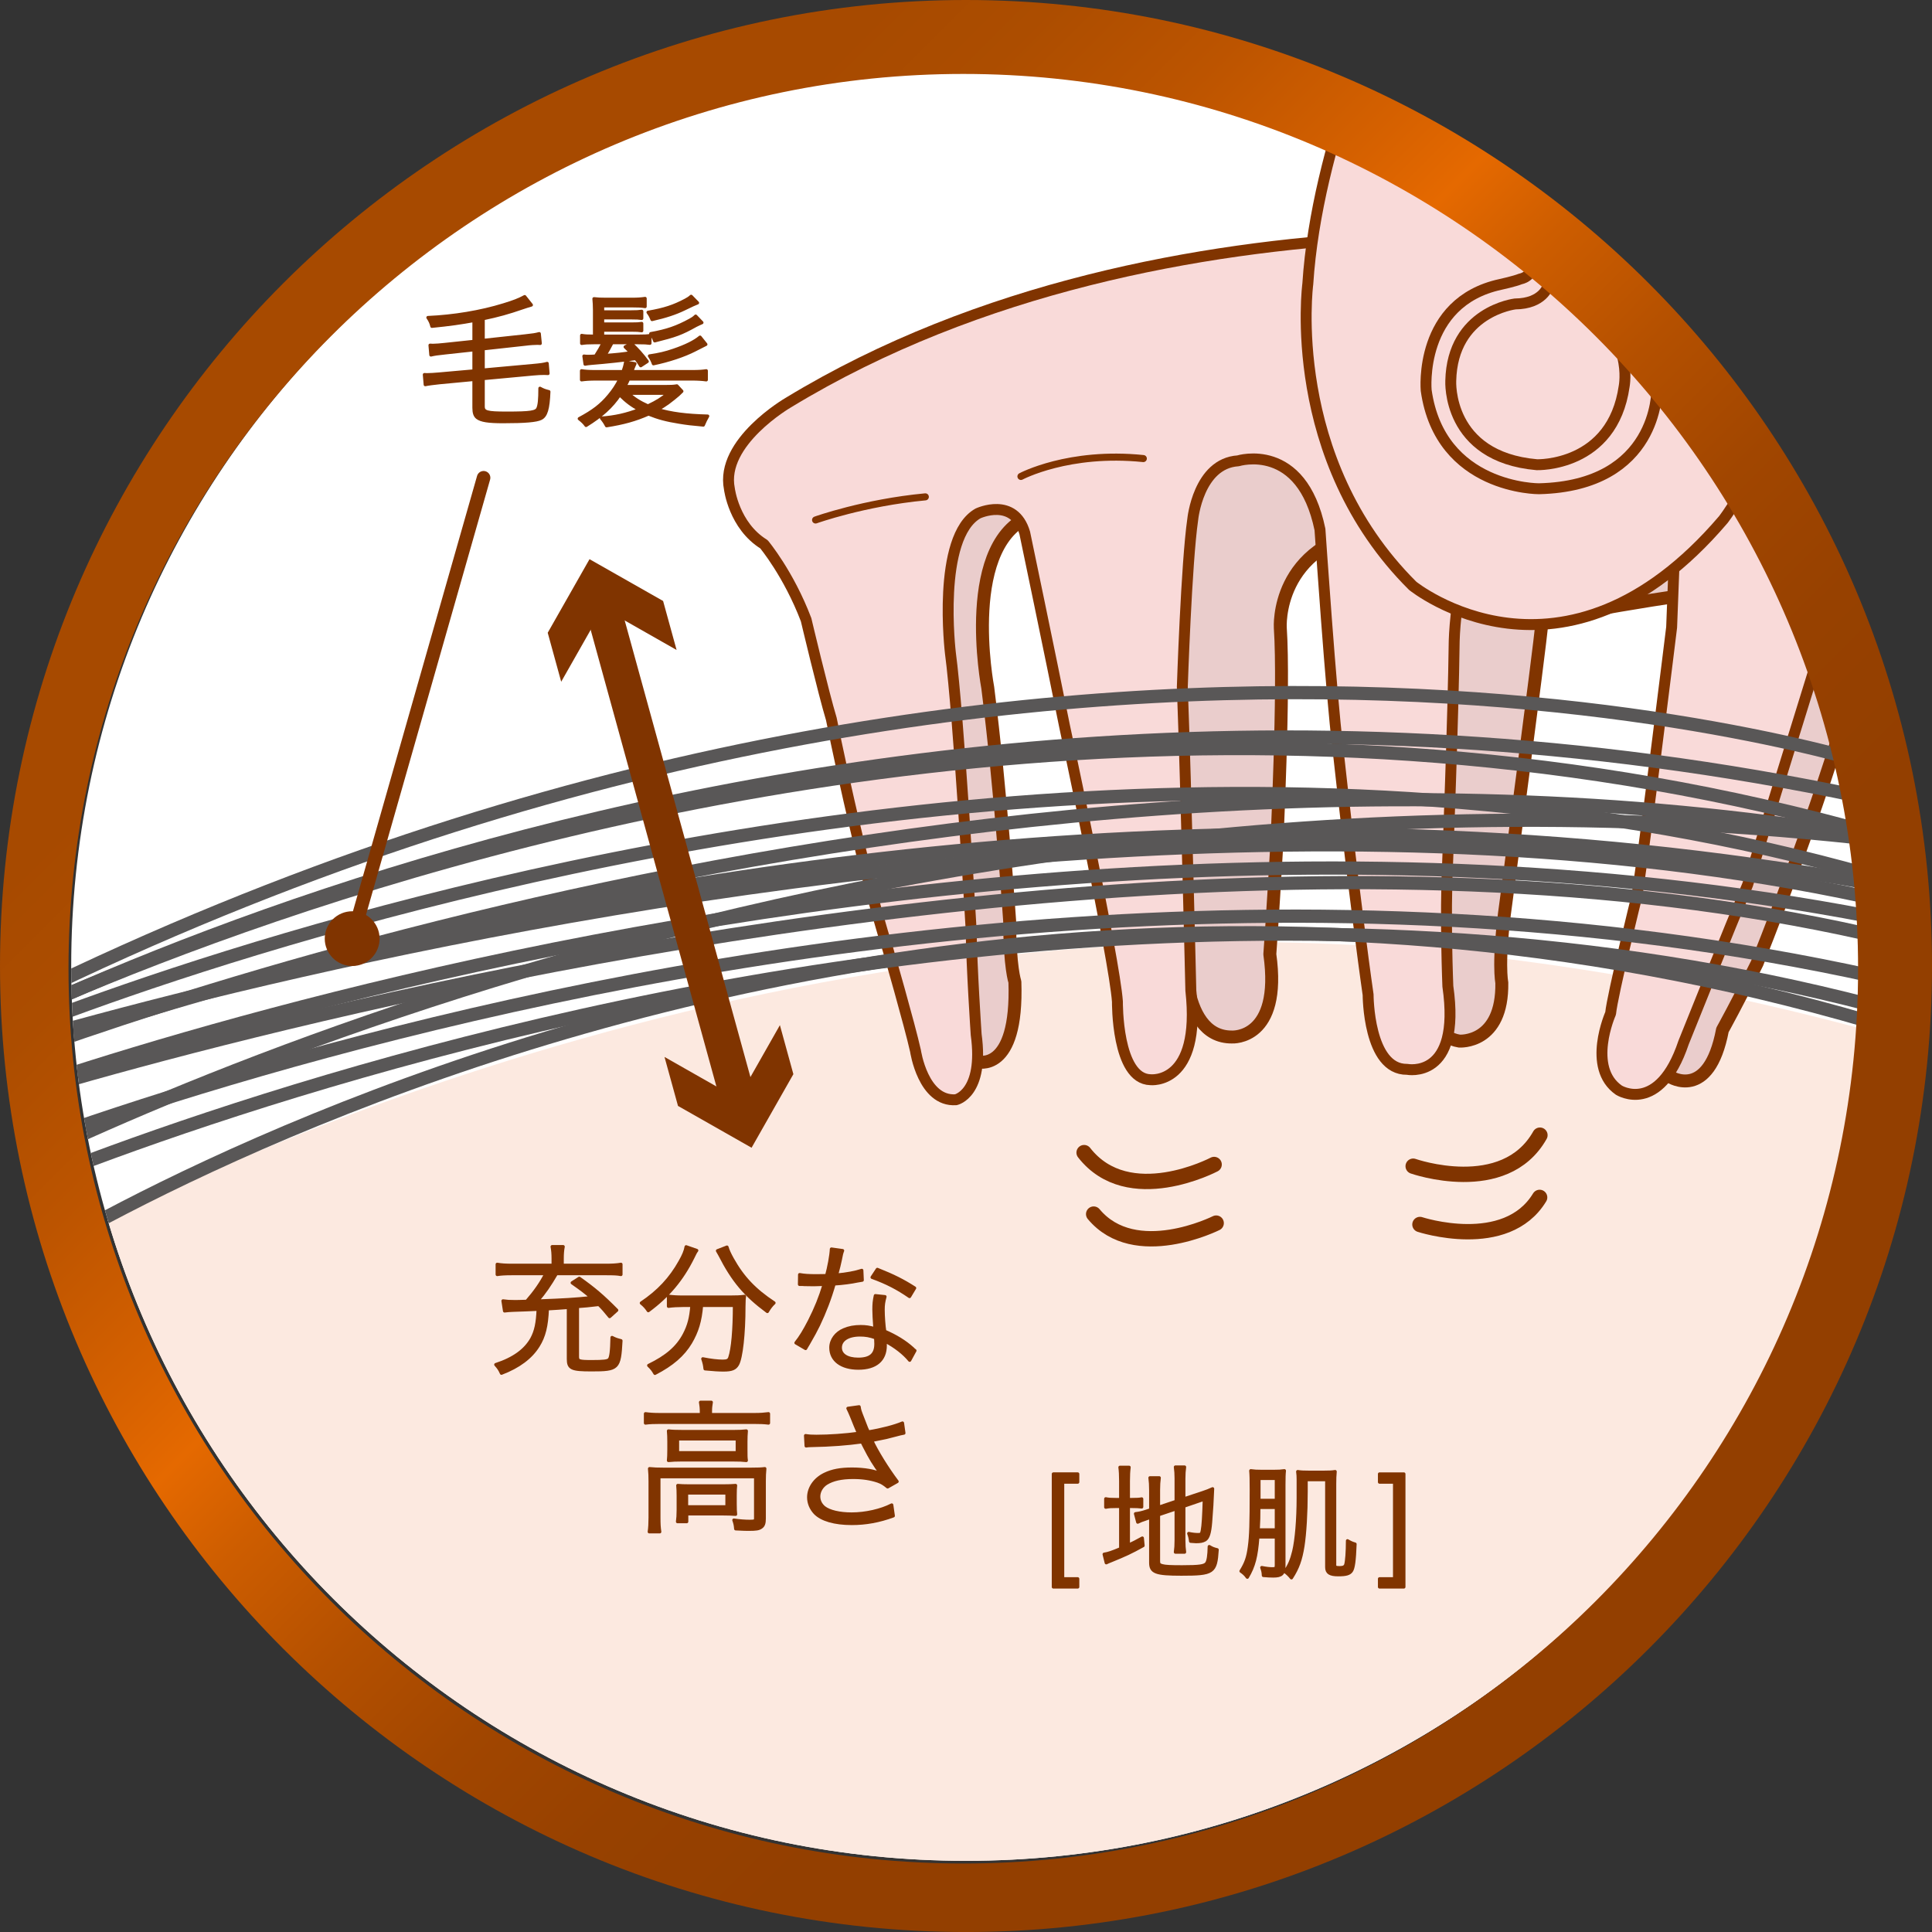
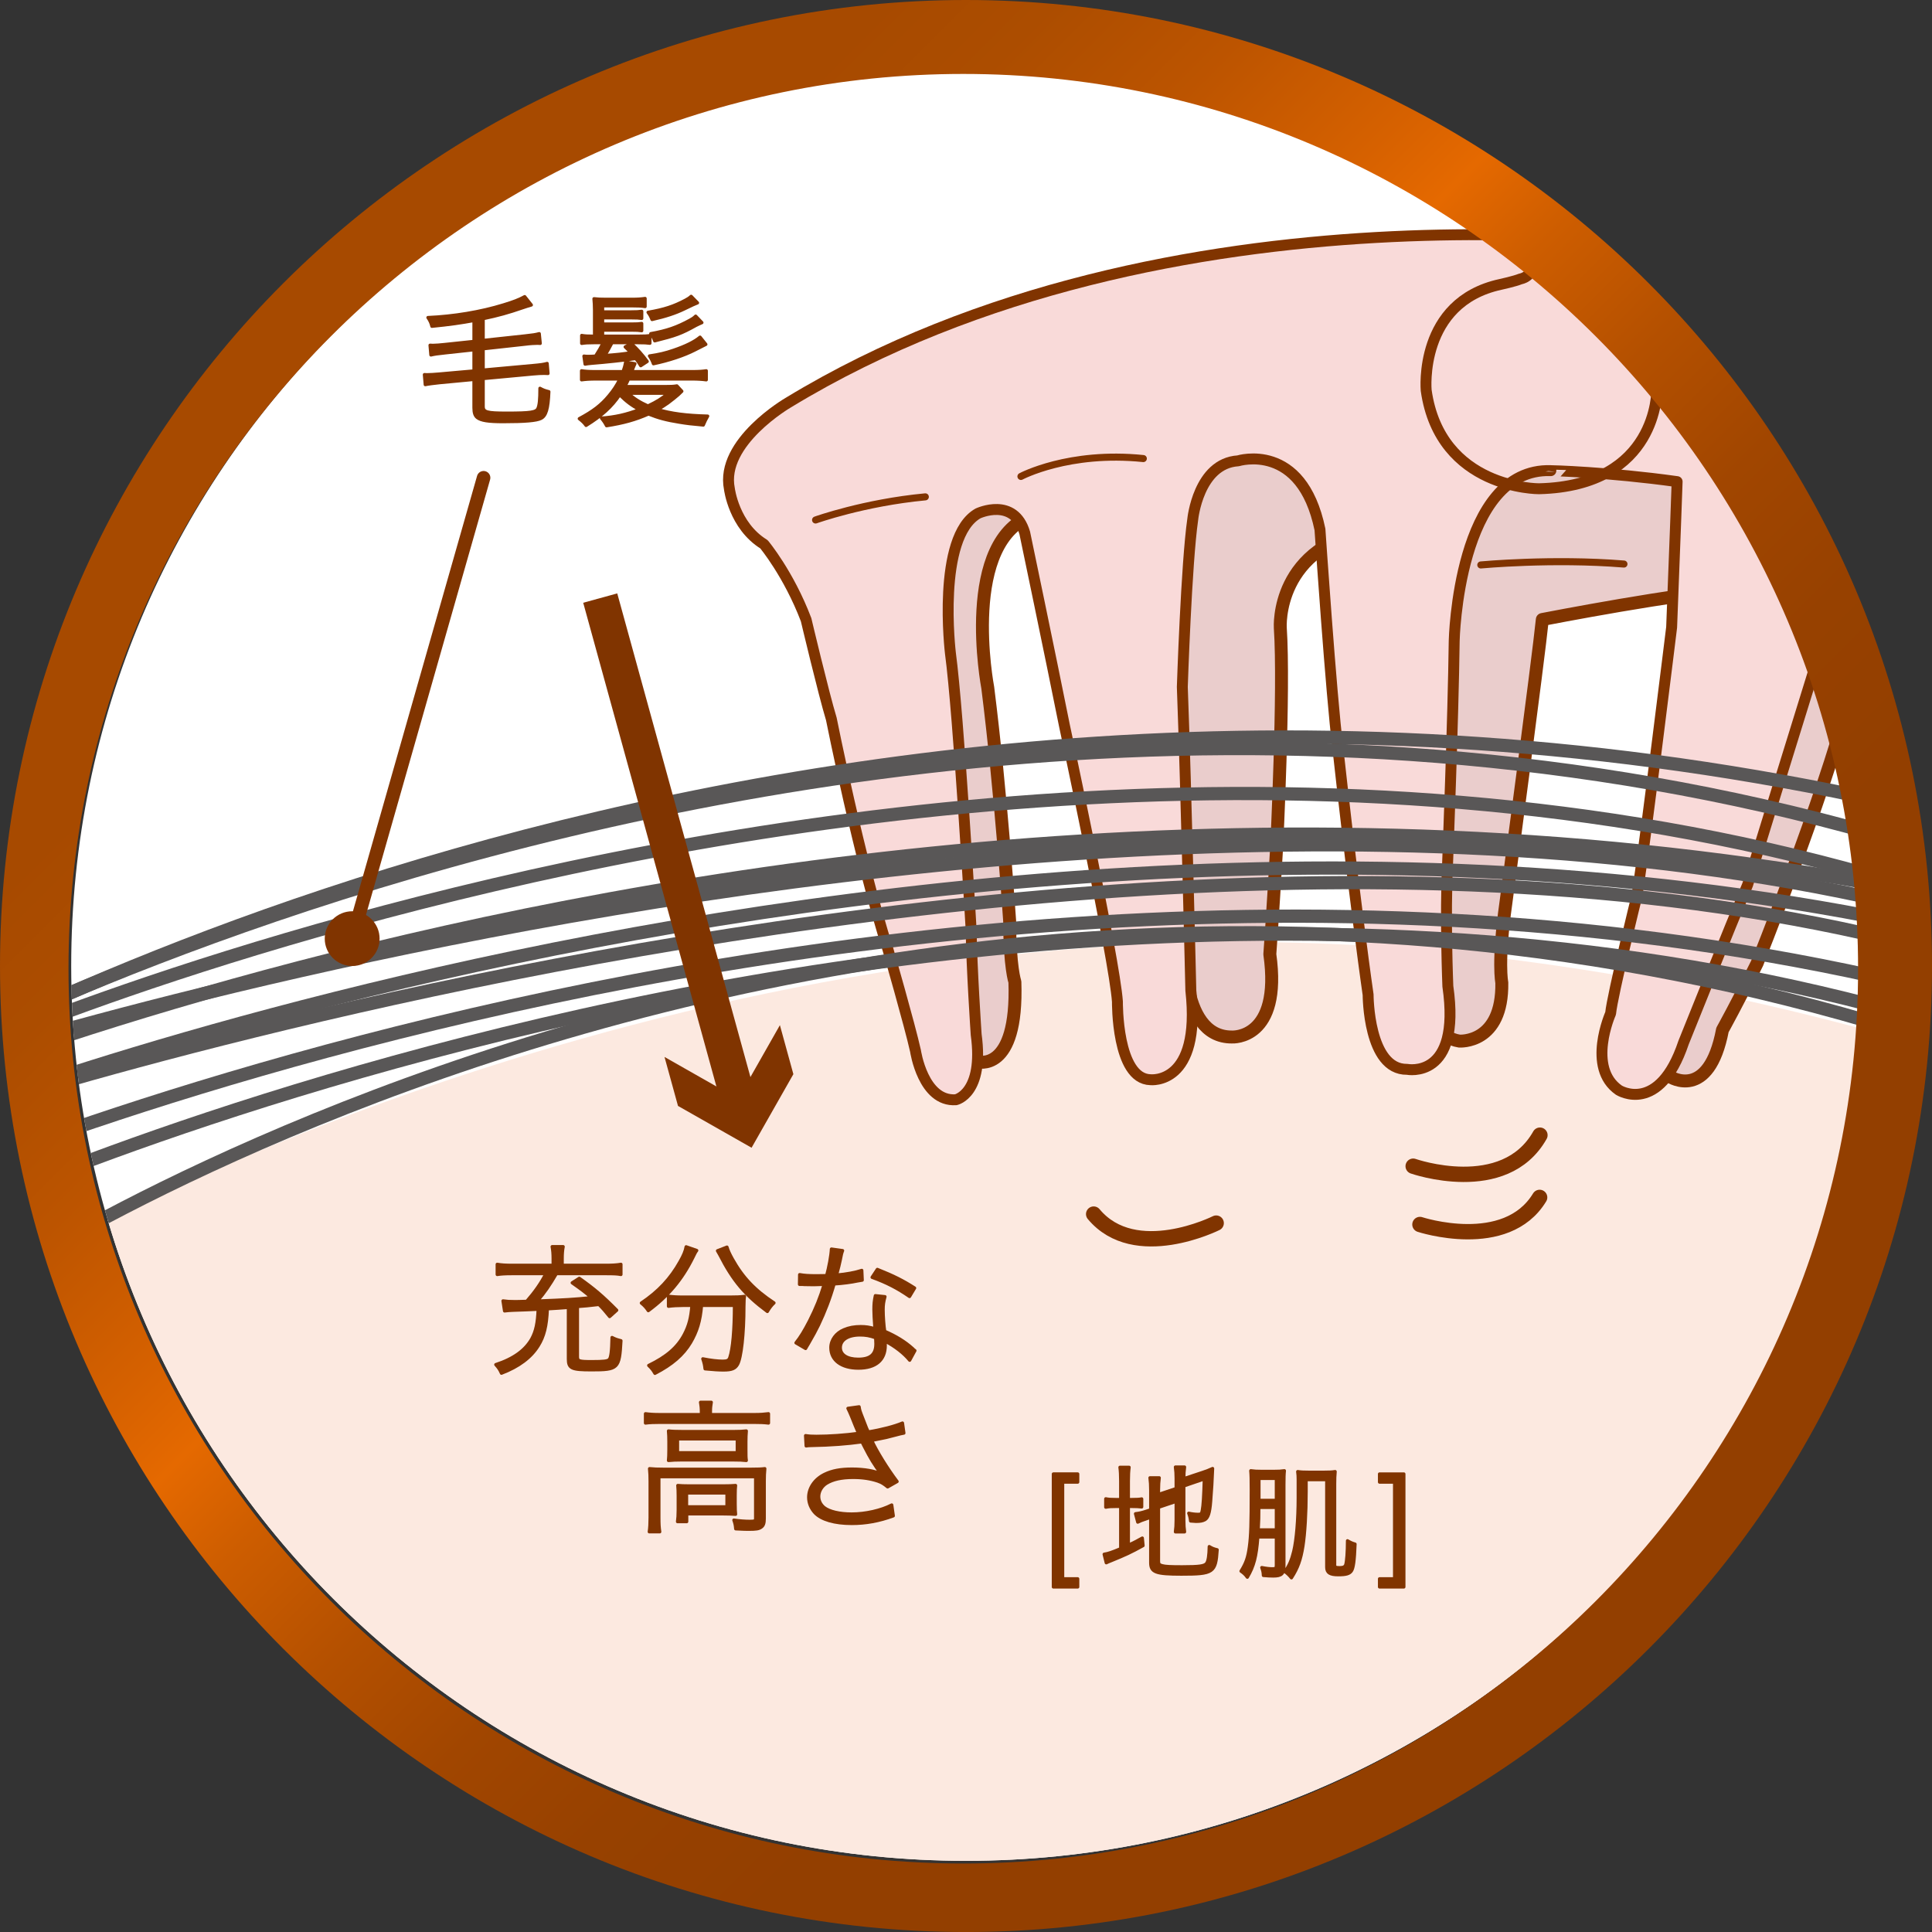
<svg xmlns="http://www.w3.org/2000/svg" xmlns:xlink="http://www.w3.org/1999/xlink" version="1.1" id="レイヤー_1" x="0px" y="0px" width="640px" height="640.008px" viewBox="0 0 640 640.008" style="enable-background:new 0 0 640 640.008;" xml:space="preserve">
  <rect x="0" y="0" width="640" height="640.008" fill="#333333" stroke="none" />
  <style type="text/css">

	
		.st0{clip-path:url(#SVGID_4_);fill:#EACDCC;stroke:#803400;stroke-width:4.286;stroke-linecap:round;stroke-linejoin:round;stroke-miterlimit:10;}
	.st1{fill:none;stroke:#803400;stroke-width:11.693;stroke-miterlimit:10;}
	.st2{fill:none;stroke:#803400;stroke-width:4.483;stroke-linecap:round;stroke-linejoin:round;stroke-miterlimit:10;}
	.st3{fill:none;stroke:#595757;stroke-width:4.378;stroke-miterlimit:10;}
	.st4{fill:#803400;}
	.st5{fill:none;stroke:#803400;stroke-width:3.617;stroke-linecap:round;stroke-linejoin:round;stroke-miterlimit:10;}
	.st6{fill:#F9DAD9;stroke:#803400;stroke-width:3.617;stroke-linecap:round;stroke-linejoin:round;stroke-miterlimit:10;}
	.st7{fill:#DBDCDC;stroke:#803400;stroke-width:3.617;stroke-linecap:round;stroke-linejoin:round;stroke-miterlimit:10;}
	.st8{clip-path:url(#SVGID_4_);}
	.st9{fill:url(#SVGID_7_);}
	.st10{fill:none;stroke:#803400;stroke-width:5.085;stroke-linecap:round;stroke-linejoin:round;stroke-miterlimit:10;}
	.st11{fill:#803400;stroke:#803400;stroke-width:1.064;stroke-linecap:round;stroke-linejoin:round;stroke-miterlimit:10;}
	
		.st12{clip-path:url(#SVGID_4_);fill:#F9DAD9;stroke:#803400;stroke-width:3.617;stroke-linecap:round;stroke-linejoin:round;stroke-miterlimit:10;}
	
		.st13{clip-path:url(#SVGID_4_);fill:none;stroke:#803400;stroke-width:2.338;stroke-linecap:round;stroke-linejoin:round;stroke-miterlimit:10;}
	.st14{clip-path:url(#SVGID_4_);fill:#FCE9E0;}
	
		.st15{clip-path:url(#SVGID_4_);fill:#DBDCDC;stroke:#3E3A39;stroke-width:4.126;stroke-linecap:round;stroke-linejoin:round;stroke-miterlimit:10;}

</style>
  <g>
    <g>
      <g>
        <defs>
          <path id="SVGID_1_" d="M616.412,320.004c0,163.722-132.709,296.417-296.416,296.417c-163.703,0-296.409-132.695-296.409-296.417      c0-163.706,132.706-296.417,296.409-296.417C483.703,23.587,616.412,156.298,616.412,320.004z" />
        </defs>
        <clipPath id="SVGID_2_">
          <use xlink:href="#SVGID_1_" style="overflow:visible;" />
        </clipPath>
      </g>
      <g>
        <defs>
          <path id="SVGID_3_" d="M616.412,320.004c0,163.722-132.709,296.417-296.416,296.417c-163.703,0-296.409-132.695-296.409-296.417      c0-163.706,132.706-296.417,296.409-296.417C483.703,23.587,616.412,156.298,616.412,320.004z" />
        </defs>
        <use xlink:href="#SVGID_3_" style="overflow:visible;fill:#FFFFFF;" />
        <clipPath id="SVGID_4_">
          <use xlink:href="#SVGID_3_" style="overflow:visible;" />
        </clipPath>
        <g class="st8">
          <g>
            <path class="st11" d="M157.011,106.174c-4.35,0.791-7.904,1.313-13.939,1.912c-0.284-1.167-0.61-1.866-1.312-2.895       c8.515-0.376,17.406-1.827,25.127-4.216c3.229-0.982,5.052-1.682,6.926-2.71l2.199,2.765c-1.078,0.322-1.593,0.46-2.948,0.929       c-4.588,1.597-8.143,2.579-13.007,3.601v7.21l13.894-1.497c2.668-0.284,3.509-0.422,4.68-0.745l0.326,3.226       c-0.418-0.047-0.702-0.047-0.887-0.047c-0.845,0-2.526,0.093-3.885,0.276l-14.128,1.552v7.056l16.47-1.497       c2.572-0.23,3.601-0.369,4.722-0.699l0.284,3.325c-0.61-0.046-0.937-0.046-1.263-0.046c-0.982,0-2.107,0.046-3.559,0.184       l-16.654,1.544v9.214c0,1.927,1.213,2.25,7.812,2.25c7.908,0,9.778-0.285,10.339-1.59c0.468-1.075,0.656-2.948,0.656-6.649       c1.217,0.66,1.543,0.753,2.948,1.129c-0.234,5.712-0.937,8.001-2.622,8.845c-1.451,0.745-5.24,1.075-12.538,1.075       c-4.914,0-7.299-0.376-8.562-1.358c-0.748-0.607-1.079-1.544-1.079-3.279v-9.352l-11.367,1.074       c-1.873,0.185-3.978,0.469-4.771,0.653l-0.28-3.317c0.372,0.039,0.606,0.039,0.841,0.039c0.84,0,2.572-0.093,3.977-0.23       l11.602-1.029v-7.018l-9.497,1.029c-2.618,0.275-3.602,0.422-4.772,0.698l-0.28-3.225c0.561,0.046,0.841,0.046,0.937,0.046       c0.887,0,2.572-0.139,3.882-0.284l9.731-1.029V106.174z" />
            <path class="st11" d="M225.865,129.608c-0.28,0.283-0.28,0.283-1.217,1.174c-0.515,0.469-2.618,2.158-3.413,2.719       c-1.171,0.837-2.153,1.443-3.417,2.149c4.399,1.352,9.544,2.012,16.608,2.196c-0.515,0.891-1.029,1.92-1.447,2.948       c-4.212-0.376-5.291-0.515-7.909-0.937c-4.35-0.699-6.972-1.405-10.246-2.719c-4.399,1.928-8.235,2.995-13.897,3.894       c-0.515-0.983-0.887-1.544-1.686-2.526c4.492-0.33,8.097-1.129,12.588-2.811c-2.714-1.497-4.211-2.625-6.549-4.914       c-2.668,3.978-5.989,6.973-11.138,10.15c-0.606-0.844-1.124-1.351-2.245-2.241c4.634-2.48,7.252-4.492,9.824-7.586       c1.451-1.728,2.576-3.409,3.65-5.567h-8.047c-1.919,0-3.324,0.1-4.68,0.284v-2.994c1.075,0.185,2.48,0.284,4.68,0.284h9.076       c0.422-1.268,0.61-1.828,0.845-3.141l3.086,0.522c-0.326,0.745-0.376,0.79-0.61,1.397c-0.138,0.422-0.234,0.66-0.464,1.221       h19.979c2.292,0,3.555-0.1,4.726-0.284v2.994c-1.405-0.185-2.811-0.284-4.726-0.284h-21.012       c-0.418,0.983-0.698,1.506-1.263,2.526h13.057c2.058,0,3.133-0.038,4.211-0.23L225.865,129.608z M211.407,111.364       c2.154,0,2.856-0.046,3.885-0.191v2.533c-1.124-0.138-1.777-0.191-3.885-0.191h-8.653c-0.982,1.873-1.593,2.948-2.388,4.262       c3.835-0.277,6.127-0.515,8.607-0.938c-0.653-0.752-0.934-1.028-1.87-1.92l2.058-1.074c2.059,1.92,3.51,3.555,5.24,5.896       l-2.149,1.405c-0.749-1.221-1.032-1.597-1.64-2.388c-2.902,0.469-10.292,1.259-14.646,1.589       c-0.749,0.046-1.636,0.185-2.15,0.276l-0.376-2.656c0.61,0.084,0.845,0.084,1.497,0.084c0.561,0,0.983,0,2.342-0.084       c1.029-1.598,1.823-3.002,2.572-4.453h-3.137c-1.966,0-2.76,0.054-4.023,0.238v-2.627c1.079,0.192,2.012,0.238,3.886,0.238       h0.372v-8.66c0-1.59-0.092-2.619-0.185-3.74c1.264,0.139,2.196,0.185,3.928,0.185h8.657c1.823,0,3.04-0.085,4.35-0.276v2.672       c-1.263-0.191-2.196-0.238-4.212-0.238h-9.87v2.012h9.452c1.916,0,2.48-0.046,3.509-0.191v2.342       c-1.028-0.139-1.593-0.185-3.509-0.185h-9.452v2.058h9.452c1.966,0,2.572-0.046,3.509-0.184v2.388       c-1.028-0.146-1.593-0.192-3.509-0.192h-9.452v2.012H211.407z M208.087,130.269c1.823,1.728,3.742,2.948,6.549,4.215       c3.137-1.505,4.538-2.396,6.738-4.215H208.087z M231.06,100.323c-1.075,0.422-1.497,0.606-4.399,2.012       c-2.898,1.405-6.127,2.48-10.665,3.509c-0.469-1.121-0.564-1.352-1.312-2.388c5.382-0.93,8.515-1.966,12.399-4.023       c0.795-0.422,1.31-0.752,1.87-1.267L231.06,100.323z M233.82,114.075c-0.938,0.476-0.938,0.476-3.697,1.873       c-3.556,1.828-8.657,3.517-13.663,4.546c-0.326-0.944-0.749-1.735-1.31-2.58c3.183-0.469,5.194-0.929,7.955-1.874       c4.119-1.404,7.018-2.855,8.795-4.354L233.82,114.075z M232.511,106.873c-0.61,0.229-1.309,0.614-2.012,0.937       c-4.868,2.718-6.691,3.363-13.617,5.098c-0.422-1.12-0.652-1.496-1.309-2.38c5.286-0.944,8.606-2.065,13.053-4.499       c0.702-0.377,1.263-0.745,1.823-1.306L232.511,106.873z" />
          </g>
        </g>
        <path class="st14" d="M29.603,407.397c0,0,205.373-112.654,438.068-93.021c232.642,19.641,420.227,139.812,436.09,168.605     l-24.37,289.015L46.872,701.764L29.603,407.397z" />
        <path class="st0" d="M273.328,187.471c0,0,6.987,12.838,13.605,34.905c0,0,11.057,57.556,18.075,85.75     c0,0,4.157,10.765,5.996,22.935c0,0,0.43,21.43,12.611,20.639c0,0,13.617,4.185,12.581-26.451c0,0-1.705-4.807-1.735-20.14     c0,0-2.879-42.775-7.256-77.327c0,0-9.471-49.447,15.587-57.295c0,0,25.191-5.789,33.465,40.771c0,0,3.771,25.261,9.744,53.532     c0,0,4.43,27.749,6.618,45.01c0,0-2.845,33.953,15.553,33.723c0,0,16.469,0.952,12.473-27.419c0,0,0.821-10.742,2.254-35.374     c0,0,2.595-52.365,1.217-72.742c0,0-1.839-27.488,31.554-32.855c0,0,3.62,7.955,5.809,40.571c0,0,6.101,59.952,7.528,81.366     c0,0,3.747,10.611,3.646,23.971c0,0-2.656,21.652,10.788,23.834c0,0,14.404,1.028,14.052-19.396c0,0-1.429-6.695,1.351-26.367     c0,0,10.842-81.526,12.07-93.896c0,0,48.503-9.421,60.78-9.244c0,0-1.965,16.508-8.799,51.773c0,0-11.271,70.133-13.176,87.64     c0,0-8.185,14.896,3.486,21.299c0,0,12.853,8.293,17.383-15.502c0,0,5.176-9.367,11.472-22.075c0,0,21.859-54.684,30.014-85.935     c0,0,4.783-35.089,40.81-17.076c0,0,13.943,9.321,4.461,50.86l-29.638,92.077c0,0-10.174,15.994,2.473,21.284     c0,0,10.741,7.493,17.368-15.464c0,0,7.862-19.979,14.335-30.651c0,0,29.538-62.394,37.331-83.347     c0,0,7.709-22.052,23.634-13.905c0,0,18.082,10.043,18.612,18.159l33.438-50.301c0,0-154.063-129.807-448.065-74.193     C326.833,130.614,224.537,146.707,273.328,187.471z" />
        <path class="st12" d="M555.57,159.545c0,0-0.683,19.495-1.819,48.25c0,0-8.615,70.125-11.448,88.768     c0,0-8.17,32.962-8.769,39.144c0,0-8.016,17.975,2.749,25.43c0,0,13.329,8.331,21.422-15.778c0,0,15.925-39.681,21.223-52.296     c0,0,16.77-54.377,25.215-81.543c0,0,10.474-41.639,29.146-37.769c0,0,22.566,0.522,21.146,25.185c0,0,0.101,16.347-8.938,49.724     c0,0-14.765,54.2-21.314,78.179c0,0-3.716,20.717-6.357,27.02c0,0-9.106,17,2.672,24.395c0,0,12.892,9.344,22.482-15.855     c0,0,11.379-28.363,14.88-36.779c0,0,27.519-62.239,36.479-81.266c0,0,15.395-45.063,35.435-36.18c0,0,21.798,4.653,14.42,31.803     c0,0-5.015,16.724-8.554,25.108c0,0-15.441,44.026-23.695,73.219c0,0-8.546,25.161-15.863,37.915c0,0-15.633,18.451-2.288,26.767     c0,0,11.871,9.413,22.451-15.833c0,0,17.66-26.797,23.211-35.289c0,0,35.727-61.809,44.711-80.858     c0,0,16.699-25.653,24.815-26.206c0,0,11.026-3.823,14.389-14.281c0,0,11.518-26.344-21.698-48.656     c0,0-126.598-86.648-246.193-100.062c0,0-167.519-25.538-294.34,51.566c0,0-22.631,13.1-19.518,28.562     c0,0,1.481,12.201,11.437,18.359c0,0,8.154,9.721,13.971,25c0,0,5.724,24.148,8.357,32.862c0,0,9.256,46.445,18.789,76.468     c0,0,7.155,24.8,9.099,33.522c0,0,2.479,16.899,13.375,16.163c0,0,9.402-2.02,6.719-21.592c0,0-1.509-22.412-1.663-34.705     c0,0-4.127-71.322-6.871-91.646c0,0-4.638-38.537,9.163-46.292c0,0,11.909-5.598,15.464,6.473c0,0,8.512,40.663,13.164,63.897     c0,0,16.566,77.135,17.537,91.379c0,0-0.314,25.591,10.941,25.852c0,0,16.869,1.936,13.376-29.576     c0,0-1.551-66.815-2.822-100.538c0,0,1.348-41.032,3.452-55.498c0,0,1.8-18.55,15.033-19.402c0,0,21.058-6.573,27.112,22.75     c0,0,3.72,54.976,5.908,72.252c0,0,2.676,24.37,4.929,42.645c0,0,3.194,26.029,5.114,39.213c0,0-0.008,24.885,12.915,24.716     c0,0,17.989,3.57,13.498-27.519c0,0-0.952-23.149-0.093-40.579c0,0,1.882-48.234,2.196-73.856c0,0,1.213-57.387,32.019-56.374     C513.74,155.897,532.521,156.328,555.57,159.545z" />
        <path class="st13" d="M338.197,157.825c0,0,15.829-8.461,40.541-5.92" />
        <path class="st13" d="M270.169,172.253c0,0,16.027-5.752,36.355-7.663" />
        <path class="st13" d="M490.536,187.148c0,0,23.711-2.227,47.421-0.3" />
        <path class="st13" d="M601.778,196.593c0,0,19.233,2.203,26.873,4.453" />
        <path class="st13" d="M659.188,212.187c0,0,21.177,1.313,41.923,10.758" />
        <path class="st15" d="M653.299,231.221c0,0,15.786,5.053,42.184,24.763" />
        <g class="st8">
-           <path class="st6" d="M591.412-119.902c0,0-29.131-6.872-46.177-7.11c0,0-22.005-2.618-35.949,23.588      c0,0-10.212,20.454-20.446,40.947c0,0-25.749,52.872-29.312,60.627c0,0-23.304,49.363-26.302,95.916      c0,0-7.709,57.832,34.743,99.993c0,0,49.763,40.333,102.896-21.929c0,0,32.019-41.056,28.148-108.332l-0.652-19.732l17.261,2.91      c0,0-6.059-99.878-4.569-128.618C611.053-81.642,614.301-114.62,591.412-119.902z M553.82,43.466      c0.338,12.277-5.045,16.225-5.045,16.225c-6.68,7.103-16.623,11.325-16.623,11.325c-10.442,4.814-10.059,10.411-10.059,10.411      l-1.205,12.347c-0.515,7.747,2.633,8.546,2.633,8.546c17.906,7.963,14.512,25.607,14.512,25.607      c-3.823,26.865-28.931,26.014-28.931,26.014c-29.892-2.604-28.518-27.772-28.518-27.772      c0.515-23.026,21.323-25.483,21.323-25.483c9.213-0.085,10.849-5.828,10.849-5.828l1.267-11.848      c0.085-6.158-5.689-8.323-5.689-8.323c-16.892-7.556-16.154-27.05-16.154-27.05c-2.427-36.172,30.544-32.755,30.544-32.755      C555.678,17.76,553.82,43.466,553.82,43.466z" />
          <path class="st5" d="M523.13,10.918c0,0,38.944,0.791,38.054,38.36c0,0-2.143,18.574-18.098,25.108c0,0-7.233,3.555-9.229,4.722      c0,0-5.328,1.689-4.614,7.141l0.568,8.131c0,0-0.407,4.131,5.582,7.141c0,0,13.82,7.579,13.437,27.758      c0,0,0.445,31.68-39.036,32.624c0,0-32.725,0.177-37.354-32.602c0,0-2.648-29.169,24.594-35.081c0,0,4.714-1.021,6.688-1.836      c0,0,4.039-0.583,4.107-5.405l-0.307-4.399c0,0,0.185-2.043-4.729-4.107c0,0-17.499-6.673-15.94-34.076      C486.851,44.396,487.181,13.675,523.13,10.918z" />
          <path class="st7" d="M597.509,41.362c0,0-3.117-46.169-1.021-75.6c0,0,1.336-41.062,8.07-62.669" />
          <path class="st6" d="M520.942,9.037c0,0-27.304-0.906-32.188,28.095c0,0-3.209,23.41,18.551,32.172      c0,0,20.285,7.501,35.104-5.106c0,0,11.794-7.602,11.087-28.033C553.497,36.164,551.071,10.396,520.942,9.037z" />
        </g>
        <g class="st8">
          <g>
-             <path class="st10" d="M402.195,385.752c0,0-28.337,14.965-43.071-3.931" />
            <path class="st10" d="M402.874,405.171c0,0-26.865,13.475-40.583-2.987" />
          </g>
          <g>
            <path class="st10" d="M468.132,386.32c0,0,30.221,10.611,41.991-10.281" />
            <path class="st10" d="M470.373,405.631c0,0,28.524,9.36,39.65-8.976" />
          </g>
        </g>
        <g class="st8">
          <g>
            <path class="st11" d="M357.005,525.702h-8.062v-37.431h8.062v2.695h-4.99V523h4.99V525.702z" />
-             <path class="st11" d="M371.244,490.598c0-1.919-0.081-3.355-0.242-4.538h3.025c-0.165,1.306-0.245,2.534-0.245,4.584v6.097       h1.147c1.716,0,2.495-0.046,3.271-0.207v2.656c-1.021-0.122-1.881-0.161-3.312-0.161h-1.105v12.846       c1.758-0.821,2.495-1.189,4.622-2.372l0.245,2.495c-3.966,2.211-5.931,3.109-10.554,4.99c-0.571,0.208-1.186,0.492-1.635,0.699       l-0.695-2.825c1.471-0.246,2.534-0.614,5.479-1.843v-13.99h-1.513c-1.716,0-2.372,0.039-3.436,0.246v-2.779       c0.94,0.199,1.758,0.245,3.436,0.245h1.513V490.598z M383.764,517.11c0,0.983,0.245,1.306,1.229,1.551       c0.982,0.292,2.821,0.369,6.588,0.369c5.767,0,7.486-0.246,8.139-1.183c0.533-0.737,0.817-2.618,0.86-5.521       c0.94,0.568,1.432,0.775,2.618,1.06c-0.491,7.571-1.229,8.062-11.863,8.062c-8.469,0-10.146-0.614-10.146-3.809V502.63       l-0.898,0.284c-2.292,0.775-2.457,0.859-3.397,1.312l-0.737-2.787c1.147-0.123,2.25-0.368,3.559-0.813l1.475-0.492v-6.426       c0-1.713-0.081-2.987-0.246-4.17h3.067c-0.161,1.229-0.245,2.411-0.245,4.047v5.728l5.851-1.966v-7.562       c0-1.598-0.081-2.58-0.246-3.809h3.029c-0.165,1.19-0.246,2.373-0.246,3.847v6.711l6.301-2.089       c1.267-0.406,2.127-0.775,3.232-1.267c-0.165,4.093-0.326,6.956-0.656,10.965c-0.284,3.64-0.818,5.359-1.882,5.974       c-0.737,0.406-1.513,0.568-2.944,0.568c-0.368,0-0.86-0.039-1.801-0.123c-0.123-1.06-0.288-1.713-0.614-2.572       c1.105,0.245,2.169,0.368,3.152,0.368c0.94,0,1.144-0.207,1.348-1.39c0.288-1.521,0.491-4.545,0.656-10.35l-6.792,2.326v11.295       c0,1.635,0.081,2.74,0.246,3.923h-3.029c0.165-1.144,0.246-2.288,0.246-3.962v-10.396l-5.851,1.966V517.11z" />
+             <path class="st11" d="M371.244,490.598c0-1.919-0.081-3.355-0.242-4.538h3.025c-0.165,1.306-0.245,2.534-0.245,4.584v6.097       h1.147c1.716,0,2.495-0.046,3.271-0.207v2.656c-1.021-0.122-1.881-0.161-3.312-0.161h-1.105v12.846       c1.758-0.821,2.495-1.189,4.622-2.372l0.245,2.495c-3.966,2.211-5.931,3.109-10.554,4.99c-0.571,0.208-1.186,0.492-1.635,0.699       l-0.695-2.825c1.471-0.246,2.534-0.614,5.479-1.843v-13.99h-1.513c-1.716,0-2.372,0.039-3.436,0.246v-2.779       c0.94,0.199,1.758,0.245,3.436,0.245h1.513V490.598z M383.764,517.11c0,0.983,0.245,1.306,1.229,1.551       c0.982,0.292,2.821,0.369,6.588,0.369c5.767,0,7.486-0.246,8.139-1.183c0.533-0.737,0.817-2.618,0.86-5.521       c0.94,0.568,1.432,0.775,2.618,1.06c-0.491,7.571-1.229,8.062-11.863,8.062c-8.469,0-10.146-0.614-10.146-3.809V502.63       l-0.898,0.284c-2.292,0.775-2.457,0.859-3.397,1.312l-0.737-2.787c1.147-0.123,2.25-0.368,3.559-0.813l1.475-0.492v-6.426       c0-1.713-0.081-2.987-0.246-4.17h3.067c-0.161,1.229-0.245,2.411-0.245,4.047v5.728l5.851-1.966v-7.562       c0-1.598-0.081-2.58-0.246-3.809h3.029c-0.165,1.19-0.246,2.373-0.246,3.847l6.301-2.089       c1.267-0.406,2.127-0.775,3.232-1.267c-0.165,4.093-0.326,6.956-0.656,10.965c-0.284,3.64-0.818,5.359-1.882,5.974       c-0.737,0.406-1.513,0.568-2.944,0.568c-0.368,0-0.86-0.039-1.801-0.123c-0.123-1.06-0.288-1.713-0.614-2.572       c1.105,0.245,2.169,0.368,3.152,0.368c0.94,0,1.144-0.207,1.348-1.39c0.288-1.521,0.491-4.545,0.656-10.35l-6.792,2.326v11.295       c0,1.635,0.081,2.74,0.246,3.923h-3.029c0.165-1.144,0.246-2.288,0.246-3.962v-10.396l-5.851,1.966V517.11z" />
            <path class="st11" d="M416.672,509.133c-0.491,6.504-1.309,9.698-3.478,13.337c-0.653-0.898-1.145-1.352-2.085-2.004       c1.678-2.741,2.292-4.461,2.779-8.101c0.491-3.601,0.614-7.57,0.614-18.819c0-3.478-0.038-4.952-0.161-6.342       c1.187,0.161,1.962,0.207,3.598,0.207h4.05c1.555,0,2.334-0.046,3.479-0.207c-0.123,0.982-0.161,2.373-0.161,4.668v26.874       c0,2.58-0.779,3.317-3.521,3.317c-0.898,0-1.924-0.047-3.271-0.169c-0.042-1.06-0.165-1.59-0.533-2.618       c1.432,0.291,2.576,0.414,3.559,0.414c1.063,0,1.271-0.207,1.271-1.229v-9.329H416.672z M416.999,499.358       c0,3.395-0.039,4.085-0.204,7.44h6.016v-7.44H416.999z M422.811,489.738h-5.77v7.286h5.77V489.738z M432.67,494.122       c0,6.995-0.411,13.867-1.063,18.036c-0.699,4.423-1.678,7.24-3.805,10.519c-0.576-0.736-1.352-1.52-2.131-2.05       c1.432-2.042,2.211-3.847,2.906-6.749c0.898-3.762,1.475-10.512,1.475-17.713v-6.182c0-0.813-0.043-1.635-0.165-2.495       c1.063,0.169,1.965,0.207,3.601,0.207h5.152c1.678,0,2.58-0.038,3.643-0.207c-0.122,1.313-0.164,2.296-0.164,4.093v26.835       c0,0.698,0.326,0.906,1.639,0.906c1.225,0,1.797-0.292,2.043-0.983c0.33-1.105,0.575-4.3,0.575-7.939       c0.898,0.53,1.513,0.822,2.495,1.106c-0.207,5.397-0.533,7.978-1.229,8.922c-0.656,0.898-1.758,1.221-4.338,1.221       c-2.779,0-3.805-0.69-3.805-2.495v-29.001h-6.829V494.122z" />
            <path class="st11" d="M461.978,523v-32.033h-4.991v-2.695h8.059v37.431h-8.059V523H461.978z" />
          </g>
        </g>
        <g class="st8">
          <g>
            <path class="st3" d="M3.018,421.625c0,0,383.43-251.308,797.901-3.194" />
            <path class="st3" d="M-27.027,393.139c0,0,441.12-190.235,803.868-16.478" />
            <path class="st3" d="M-6.918,399.097c0,0,453.784-203.756,791.26,3.041" />
            <path class="st3" d="M-13.702,368.407c0,0,445.996-171.124,792.155-15.486" />
            <path class="st3" d="M-35.066,363.762c0,0,432.566-182.579,831.663-20.116" />
            <path class="st3" d="M-11.483,350.778c0,0,545.754-174.472,810.191,23.871C470.112,141.608-3.605,345.242-3.605,345.242" />
            <path class="st3" d="M-8.281,367.163c0,0,567.522-185.014,802.904,26.974" />
            <path class="st3" d="M-23.046,350.279c0,0,440.632-234.976,827.067,7.263" />
          </g>
-           <path class="st3" d="M-16.742,358.003c0,0,333.406-136.887,647.958-78.678C275.931,235.26-16.231,396.978-16.231,396.978" />
-           <path class="st3" d="M623.093,254.103c0,0-281.882-93.759-630.353,84.291" />
          <path class="st3" d="M-43.98,362.272c0,0,297.441-178.732,669.169-96.5" />
        </g>
        <g class="st8">
          <g>
            <line class="st1" x1="198.834" y1="198.12" x2="245.422" y2="367.317" />
            <g>
-               <polygon class="st4" points="185.904,225.839 199.752,201.452 224.13,215.312 219.661,199.08 195.287,185.236         181.439,209.606       " />
-             </g>
+               </g>
            <g>
              <polygon class="st4" points="220.126,350.126 244.504,363.984 258.352,339.599 262.816,355.83 248.969,380.201         224.595,366.35       " />
            </g>
          </g>
        </g>
        <g class="st8">
          <g>
            <path class="st11" d="M188.288,433.096c-2.195,0.185-4.584,0.323-6.972,0.469c-0.234,5.705-1.075,9.122-3.04,12.254       c-2.385,3.839-6.412,6.88-12.166,9.076c-0.515-1.167-0.934-1.819-1.87-2.849c5.896-1.92,9.778-4.73,11.932-8.562       c1.355-2.534,1.916-5.151,2.104-9.782c-3.647,0.185-4.07,0.185-8.189,0.33c-1.074,0.047-1.962,0.093-2.944,0.23l-0.515-3.324       c1.355,0.191,2.196,0.238,3.836,0.238c0.748,0,1.589,0,4.023-0.093c2.806-3.232,4.726-5.989,6.361-9.175h-11.18       c-2.296,0-3.743,0.092-4.96,0.283v-3.37c1.354,0.238,2.853,0.33,5.052,0.33h13.476v-2.25c0-1.543-0.093-2.664-0.326-3.931       h3.646c-0.233,1.175-0.326,2.434-0.326,3.931v2.25h14.366c2.246,0,3.743-0.092,5.098-0.33v3.37       c-1.217-0.237-2.479-0.283-5.098-0.283h-16.285c-2.246,3.839-3.836,6.181-6.315,9.075c9.405-0.368,12.023-0.515,17.967-1.121       c-1.966-1.728-3.275-2.71-6.411-4.914l2.342-1.497c4.91,3.463,7.858,5.989,12.396,10.58l-2.338,2.104       c-1.64-2.012-2.104-2.572-3.556-4.023c-4.073,0.468-4.073,0.468-7.113,0.698v16.562c0,1.543,0.468,1.689,4.821,1.689       c3.836,0,5.19-0.146,5.705-0.707c0.564-0.561,0.845-2.664,0.937-7.294c1.171,0.606,1.686,0.745,2.948,1.075       c-0.514,9.26-0.891,9.636-9.777,9.636c-6.6,0-7.629-0.469-7.629-3.602V433.096z" />
            <path class="st11" d="M230.803,414.238c-0.423,0.561-0.61,0.937-1.31,2.388c-3.604,7.248-8.143,12.677-14.738,17.545       c-0.61-0.937-1.217-1.636-2.296-2.526c5.663-3.793,9.687-8.093,12.823-13.713c1.167-2.058,1.777-3.509,2.012-4.914       L230.803,414.238z M226.265,432.436c-1.777,0-3.371,0.1-4.822,0.284v-3.324c1.359,0.191,2.949,0.283,4.868,0.283h15.395       c2.15,0,3.556-0.046,4.911-0.237c-0.139,0.845-0.139,1.221-0.188,3.324c0,9.075-0.887,16.984-2.104,19.181       c-0.794,1.404-1.919,1.873-4.63,1.873c-1.547,0-3.183-0.092-6.131-0.376c-0.142-1.26-0.28-1.958-0.748-3.317       c2.572,0.515,4.914,0.791,6.595,0.791c1.498,0,2.012-0.276,2.343-1.167c0.982-2.856,1.543-9.214,1.543-17.314h-10.903       c-0.418,5.152-1.497,8.661-3.646,12.308c-2.435,4.07-6.086,7.257-11.794,10.197c-0.606-1.075-1.075-1.682-2.058-2.618       c5.988-2.902,9.544-5.989,11.789-10.243c1.548-2.948,2.2-5.521,2.53-9.644H226.265z M240.814,413.117       c0.377,1.214,0.795,2.149,1.778,3.932c3.416,6.127,7.394,10.335,13.801,14.55c-0.887,0.837-1.497,1.636-2.195,2.849       c-7.395-5.475-11.372-10.196-15.771-18.804c-0.23-0.422-0.515-0.937-0.748-1.312L240.814,413.117z" />
            <path class="st11" d="M279.117,414.284c-0.33,0.891-0.376,1.075-0.748,2.994c-0.33,1.59-0.61,2.711-1.264,5.099       c3.275-0.276,6.224-0.837,8.373-1.543l0.143,3.232c-0.515,0.092-0.515,0.092-1.64,0.276c-1.92,0.422-4.818,0.799-7.674,0.982       c-1.447,5.007-3.133,9.36-5.19,13.66c-1.125,2.25-1.548,3.048-3.325,6.135c-0.418,0.652-0.702,1.213-0.933,1.59l-3.183-1.874       c1.497-1.874,2.76-3.931,4.491-7.294c2.15-4.262,3.509-7.633,4.864-12.078c-1.167,0.054-2.76,0.1-3.463,0.1       c-0.795,0-2.384-0.046-3.086-0.046c-0.515-0.054-0.891-0.054-1.029-0.054c-0.092,0-0.326,0-0.606,0l0.046-3.225       c1.59,0.284,2.994,0.376,5.566,0.376c0.938,0,2.48-0.046,3.371-0.046c0.745-2.672,1.497-6.649,1.59-8.799L279.117,414.284z        M301.342,450.595c-1.827-2.25-4.771-4.584-8.188-6.365c0.092,0.744,0.092,1.029,0.092,1.497c0,4.822-3.179,7.486-8.888,7.486       c-5.616,0-9.125-2.618-9.125-6.788c0-2.525,1.731-4.859,4.354-5.935c1.636-0.706,3.413-1.037,5.521-1.037       c1.731,0,2.898,0.192,4.726,0.707c-0.233-3.041-0.33-5.244-0.33-6.411c0-1.682,0.097-2.811,0.469-4.538l3.183,0.33       c-0.469,1.728-0.61,2.71-0.61,4.346c0,2.104,0.234,5.337,0.519,7.118c3.742,1.635,6.641,3.408,9.167,5.658       c0.515,0.515,0.515,0.515,0.845,0.745L301.342,450.595z M284.872,442.218c-3.978,0-6.503,1.635-6.503,4.207       c0,2.389,2.245,3.84,5.942,3.84c4.023,0,5.848-1.59,5.848-5.099c0-0.561-0.093-2.012-0.093-2.012       C288.101,442.448,286.742,442.218,284.872,442.218z M301.296,429.487c-3.932-2.711-7.486-4.584-12.4-6.357l1.731-2.626       c5.429,2.157,8.562,3.747,12.351,6.181L301.296,429.487z" />
            <path class="st11" d="M232.346,467.709c0-1.221-0.092-2.104-0.28-3.187h3.555c-0.188,1.029-0.28,1.92-0.28,3.141v0.937h14.601       c1.962,0,3.179-0.1,4.63-0.284v3.087c-1.497-0.185-2.761-0.23-4.63-0.23h-31.492c-1.823,0-3.179,0.046-4.63,0.23v-3.087       c1.355,0.185,2.714,0.284,4.726,0.284h13.802V467.709z M215.361,490.729c0-1.636-0.046-2.811-0.188-4.216       c1.358,0.146,2.668,0.192,4.634,0.192h29.008c2.292,0,3.32-0.046,4.538-0.192c-0.139,1.451-0.185,2.48-0.185,4.123v12.4       c0,1.59-0.284,2.381-1.079,2.895c-0.748,0.515-1.543,0.661-4.022,0.661c-1.075,0-1.355,0-4.351-0.146       c-0.096-1.259-0.233-1.819-0.61-2.895c1.874,0.276,3.651,0.415,5.287,0.415c1.685,0,1.919-0.139,1.919-1.075v-13.706h-32.049       v13.476c0,2.058,0.046,3.179,0.28,4.769h-3.463c0.188-1.26,0.28-2.895,0.28-4.723V490.729z M221.585,477.583       c0-1.497-0.046-2.58-0.143-3.562c1.217,0.146,2.435,0.192,4.446,0.192h17.36c1.823,0,2.664-0.046,3.977-0.192       c-0.096,1.359-0.142,2.02-0.142,3.609v2.525c0,2.059,0,2.619,0.142,3.647c-1.358-0.138-2.295-0.185-4.307-0.185h-17.265       c-1.777,0-2.714,0.047-4.212,0.185c0.097-0.983,0.143-1.827,0.143-3.647V477.583z M224.438,481.23h19.794v-4.584h-19.794       V481.23z M243.529,498.307c0,1.689,0.046,2.388,0.138,3.325c-1.213-0.093-2.664-0.146-4.304-0.146h-11.882v2.58h-3.044       c0.142-0.982,0.233-2.203,0.233-3.885v-4.684c0-1.49-0.046-2.427-0.138-3.41c1.075,0.093,2.058,0.139,3.789,0.139h11.229       c1.777,0,2.902-0.046,4.115-0.139c-0.092,0.938-0.138,1.636-0.138,3.18V498.307z M227.432,499.151h13.383v-4.584h-13.383       V499.151z" />
            <path class="st11" d="M266.859,475.571c1.213,0.185,2.012,0.23,3.601,0.23c4.258,0,9.544-0.376,13.944-0.982       c-0.703-1.59-1.452-3.463-2.292-5.566c-0.515-1.221-0.795-1.874-1.218-2.719l3.697-0.514c0.185,1.221,0.185,1.221,1.355,4.215       c1.125,2.994,1.263,3.225,1.686,4.115c4.538-0.744,8.795-1.873,11.321-2.948l0.469,3.325c-0.983,0.184-1.355,0.275-2.761,0.652       c-2.807,0.752-3.367,0.891-6.315,1.451c-1.125,0.238-1.125,0.238-1.593,0.33c1.685,3.646,5.147,9.26,8.423,13.613l-3.137,1.781       c-1.263-1.029-1.916-1.451-3.225-1.92c-2.389-0.798-5.007-1.221-8.189-1.221c-3.931,0-6.783,0.66-8.891,1.966       c-1.544,0.983-2.526,2.672-2.526,4.354c0,1.451,0.656,2.711,1.777,3.647c1.731,1.359,5.103,2.157,9.126,2.157       c4.63,0,9.777-1.175,13.287-2.994l0.514,3.601c-4.68,1.729-9.125,2.526-13.755,2.526c-5.709,0-10.013-1.267-12.166-3.509       c-1.355-1.451-2.104-3.278-2.104-5.145c0-3.094,2.012-6.043,5.287-7.632c2.479-1.214,5.286-1.728,9.075-1.728       c4.023,0,7.721,0.652,9.687,1.682c-2.435-3.317-3.602-5.236-5.613-9.168c-0.515-0.982-0.515-1.075-0.799-1.543       c-4.63,0.652-10.48,1.121-16.653,1.213c-0.891,0-1.125,0.046-1.827,0.138L266.859,475.571z" />
          </g>
        </g>
        <g class="st8">
          <line class="st2" x1="160.194" y1="158.263" x2="116.662" y2="310.937" />
          <path class="st4" d="M125.745,310.929c0,5.014-4.054,9.075-9.075,9.075c-5.01,0-9.095-4.062-9.095-9.075      c0-4.991,4.085-9.061,9.095-9.061C121.691,301.868,125.745,305.938,125.745,310.929z" />
        </g>
      </g>
      <g>
        <defs>
          <path id="SVGID_5_" d="M616.412,320.004c0,163.722-132.709,296.417-296.416,296.417c-163.703,0-296.409-132.695-296.409-296.417      c0-163.706,132.706-296.417,296.409-296.417C483.703,23.587,616.412,156.298,616.412,320.004z" />
        </defs>
        <clipPath id="SVGID_6_">
          <use xlink:href="#SVGID_5_" style="overflow:visible;" />
        </clipPath>
      </g>
    </g>
  </g>
  <linearGradient id="SVGID_7_" gradientUnits="userSpaceOnUse" x1="93.829" y1="93.831" x2="546.169" y2="546.171">
    <stop offset="0.117" style="stop-color:#A74A00" />
    <stop offset="0.18" style="stop-color:#AC4D00" />
    <stop offset="0.26" style="stop-color:#BC5400" />
    <stop offset="0.349" style="stop-color:#D66100" />
    <stop offset="0.393" style="stop-color:#E56900" />
    <stop offset="0.447" style="stop-color:#CD5D00" />
    <stop offset="0.523" style="stop-color:#B45000" />
    <stop offset="0.601" style="stop-color:#A14600" />
    <stop offset="0.682" style="stop-color:#974100" />
    <stop offset="0.773" style="stop-color:#933F00" />
  </linearGradient>
  <path class="st9" d="M319.996,640.008C143.548,640.008,0,496.448,0,319.996C0,143.552,143.548,0,319.996,0  C496.448,0,640,143.552,640,319.996C640,496.448,496.448,640.008,319.996,640.008z M319.098,24.493  c-163.438,0-296.405,132.971-296.405,296.401c0,163.438,132.967,296.417,296.405,296.417c163.438,0,296.417-132.979,296.417-296.417  C615.515,157.464,482.536,24.493,319.098,24.493z" />
</svg>